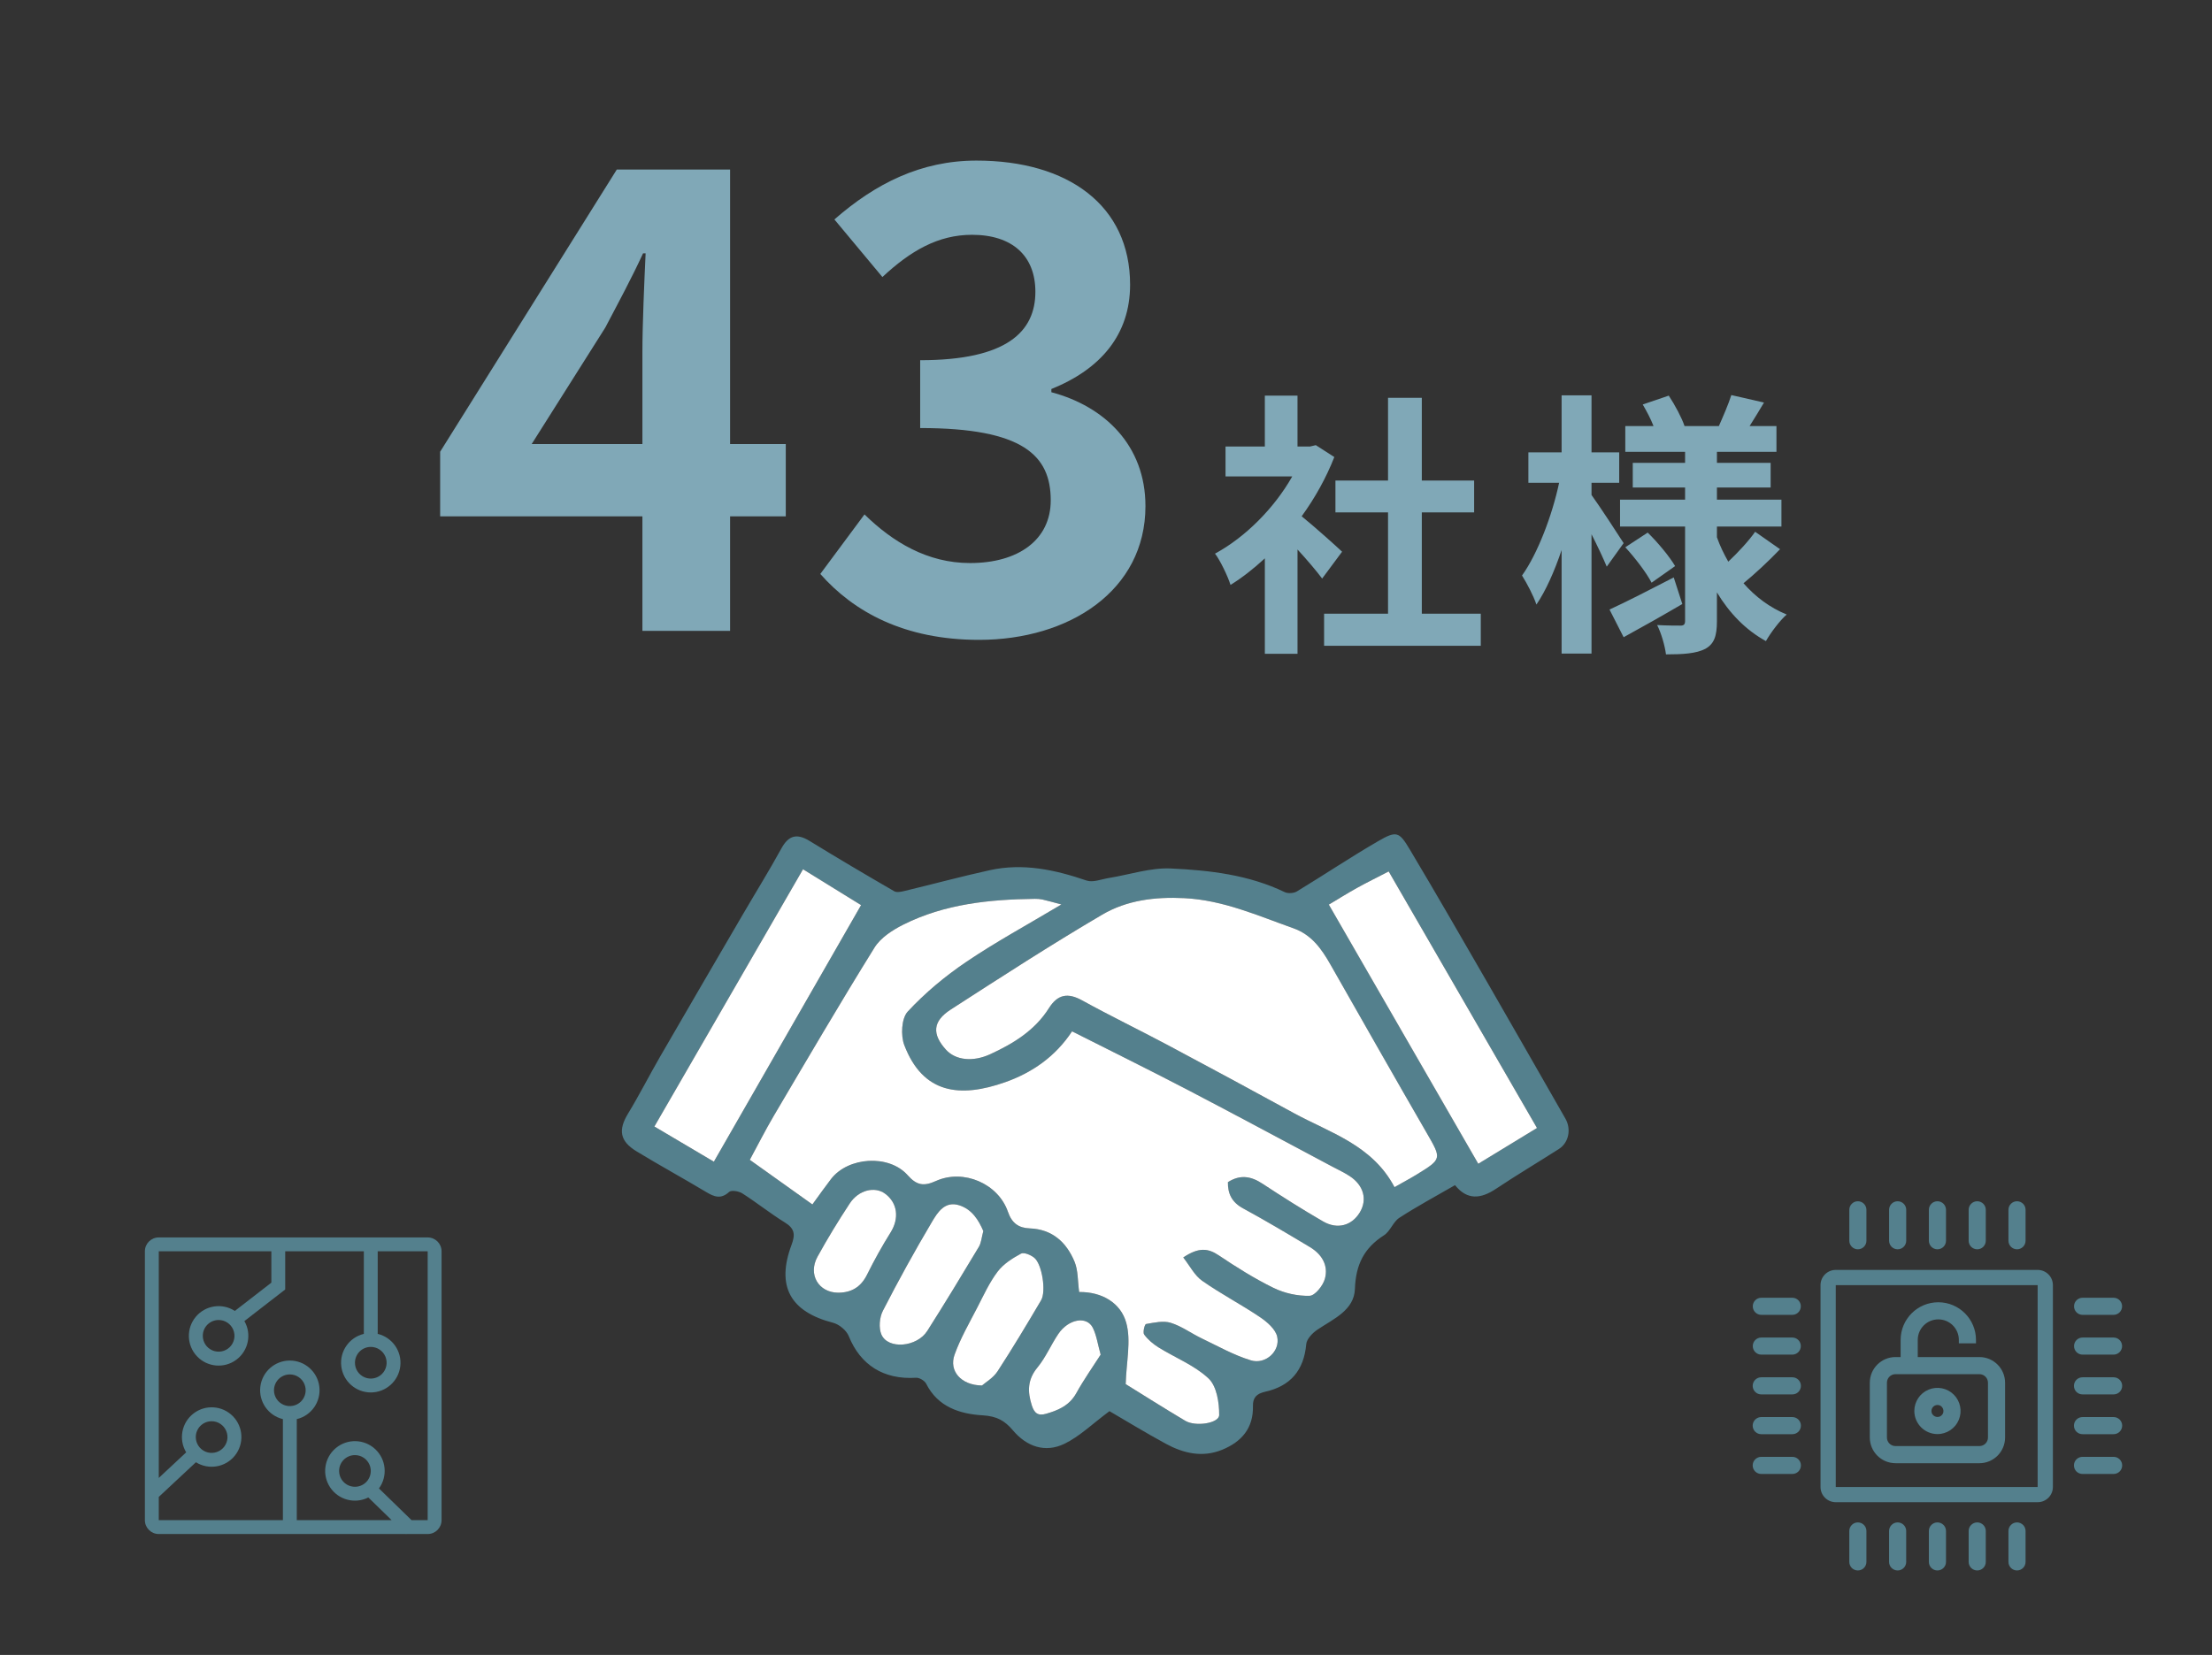
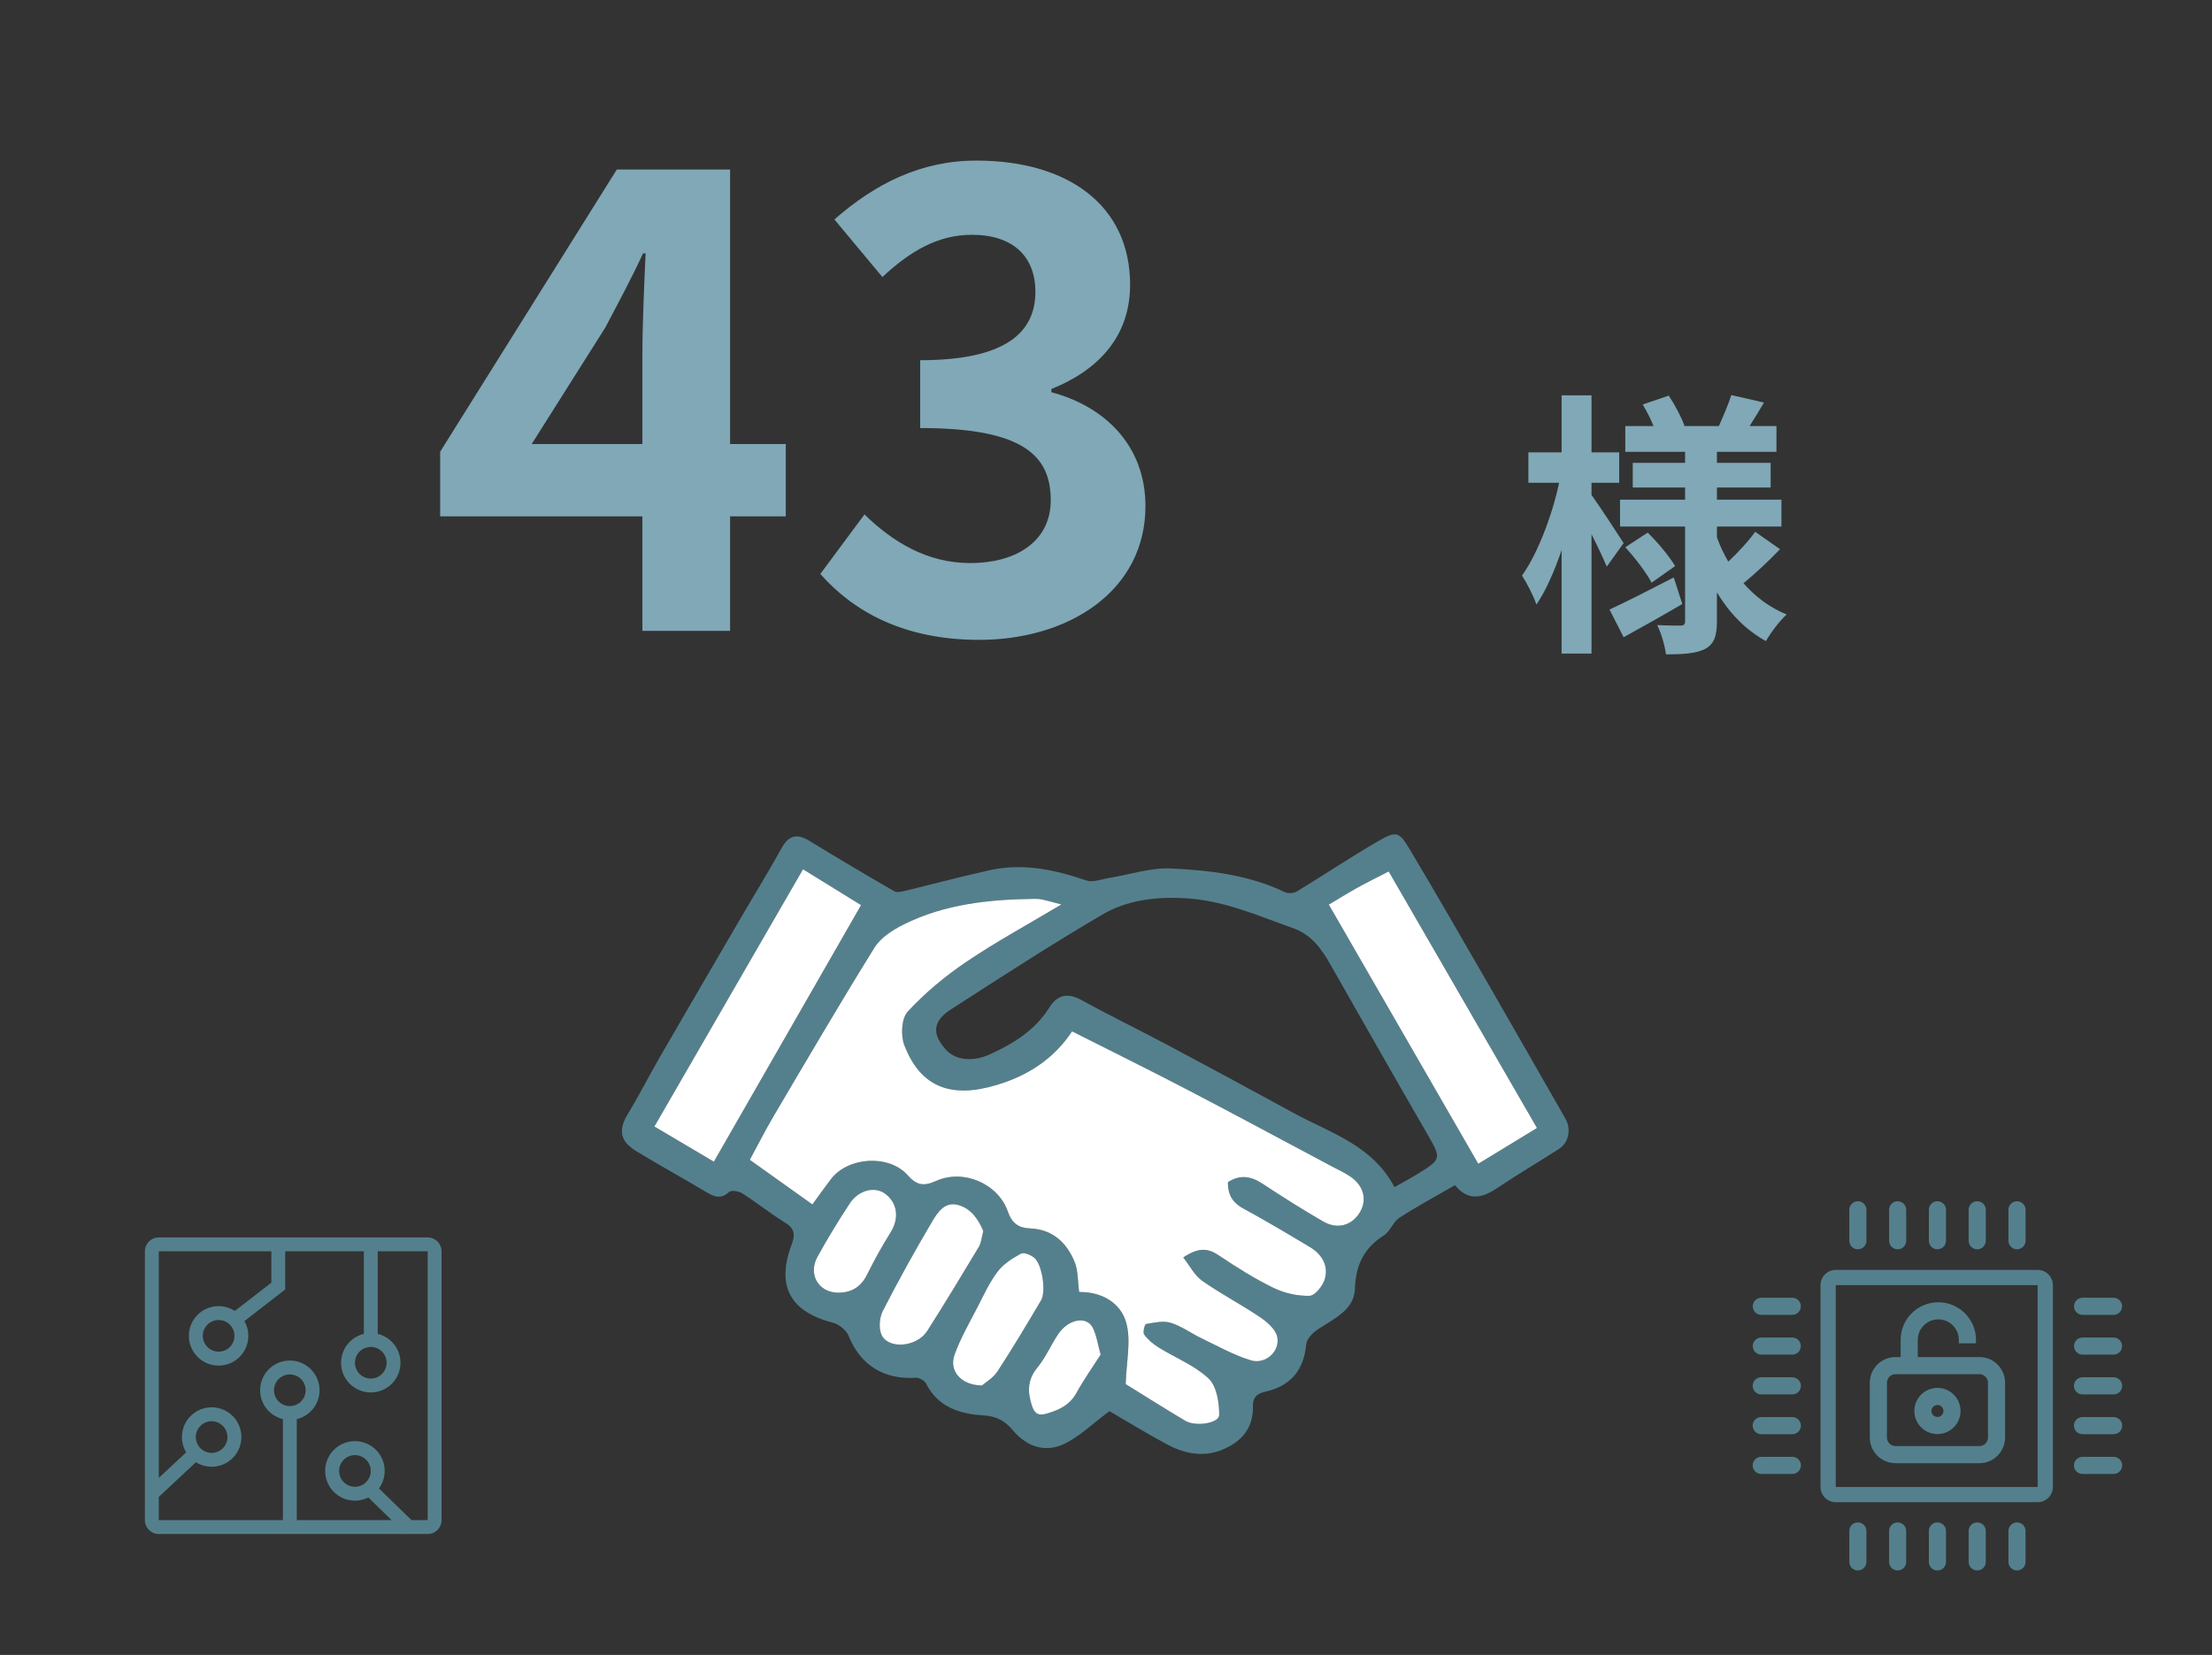
<svg xmlns="http://www.w3.org/2000/svg" id="a" data-name="レイヤー 1" viewBox="0 0 2057.23 1539.57">
  <rect x="0" y="0" width="2057.23" height="1539.57" fill="#333333" stroke="none" />
  <g>
    <g>
-       <path d="m1229.64,538.21c-5.41-7.21-14.16-17.51-22.91-27.03v97.06h-30.38v-88.82c-10.3,9.53-21.11,18.02-31.93,24.72-2.57-8.24-9.78-23.17-14.42-29.09,28.06-15.19,55.1-42.22,71.83-71.83h-62.05v-27.81h36.56v-47.37h30.38v47.37h11.59l5.41-1.29,17.25,11.07c-7.72,19.57-18.02,38.1-30.38,55.1,12.36,10.04,32.18,27.81,37.59,32.96l-18.54,24.97Zm147.53,32.7v29.87h-145.72v-29.87h59.47v-94.23h-48.92v-29.61h48.92v-76.98h31.41v76.98h48.66v29.61h-48.66v94.23h54.84Z" style="fill: #80a8b7;" />
      <path d="m1494.32,527.14c-3.09-7.47-8.5-19.05-14.16-30.12v110.97h-27.81v-96.29c-6.69,19.82-14.68,37.85-23.43,50.72-2.83-8.5-9.01-20.08-13.39-27.03,14.42-20.08,28.06-55.87,34.5-86.25h-28.58v-28.32h30.9v-53.04h27.81v53.04h25.75v28.32h-25.75v11.33c6.95,9.53,25.49,37.85,29.87,44.8l-15.71,21.88Zm70.29,34.76c-18.02,10.56-38.1,21.88-54.58,30.9l-13.13-25.75c15.19-6.95,37.85-18.54,59.73-29.87l7.98,24.72Zm90.88-50.98c-10.81,11.33-23.94,23.43-33.98,31.67,11.07,12.62,24.46,22.66,40.16,29.09-6.44,5.66-14.93,16.99-19.31,24.72-18.79-10.3-33.98-26-45.57-45.31v26.78c0,13.9-2.57,21.11-10.81,25.75-8.5,4.38-20.6,5.15-36.56,5.15-1.03-7.98-4.38-19.82-8.24-27.29,8.75.51,18.79.51,21.88.51s4.12-1.29,4.12-4.38v-87.79h-60.5v-24.97h60.5v-11.33h-48.66v-22.91h48.66v-10.3h-55.61v-23.94h26.26c-2.57-6.69-6.44-13.9-10.04-20.08l24.2-8.24c5.92,9.01,12.1,20.6,14.68,28.32h31.93c3.86-8.75,9.01-20.6,11.59-28.83l30.38,6.95c-4.63,7.72-9.27,15.45-13.39,21.88h24.97v23.94h-55.35v10.3h49.95v22.91h-49.95v11.33h59.99v24.97h-59.99v10.04c2.83,7.98,6.44,15.45,10.56,22.66,9.01-8.5,19.05-19.31,24.97-27.81l23.17,16.22Zm-123.07-15.45c9.53,9.27,20.34,22.4,25.49,31.15l-21.88,15.45c-4.63-9.01-15.19-22.91-24.46-32.96l20.85-13.65Z" style="fill: #80a8b7;" />
    </g>
    <g>
      <path d="m597.46,480.34h-188.1v-60.12l164.29-262.51h105.36v255.37h51.79v67.26h-51.79v106.55h-81.55v-106.55Zm0-67.26v-85.72c0-25.6,1.79-66.07,2.98-91.67h-2.38c-10.71,23.22-22.62,45.24-35.12,69.05l-68.46,108.34h102.98Z" style="fill: #80a8b7;" />
      <path d="m762.93,533.92l41.07-55.36c26.19,25.6,58.34,45.24,98.22,45.24,44.64,0,75-21.43,75-58.34,0-41.67-25.6-67.26-121.43-67.26v-63.1c80.96,0,107.15-26.79,107.15-63.69,0-33.33-21.43-52.98-58.93-52.98-31.55,0-57.15,14.88-83.34,39.29l-44.65-53.57c38.1-33.33,80.36-54.76,132.15-54.76,85.12,0,142.86,41.67,142.86,115.48,0,46.43-27.38,78.57-73.22,97.03v2.98c49.41,13.1,87.5,49.41,87.5,105.96,0,78.58-70.84,124.41-154.77,124.41-69.65,0-116.67-26.19-147.62-61.31Z" style="fill: #80a8b7;" />
    </g>
  </g>
  <g>
    <path d="m1353.21,1102.53c-17.82,10.31-35.24,19.65-51.77,30.37-5.83,3.78-8.45,12.54-14.29,16.28-18.57,11.85-26.26,27.38-27.03,49.85-.68,19.87-19.94,27.91-34.78,37.87-4.6,3.08-10.05,8.69-10.49,13.55-2.17,24.42-14.78,39.08-38.22,44.28-7.86,1.75-11.54,5.43-11.35,13.26.49,20.56-10.5,33.25-28.51,40.66-18.45,7.6-36.12,3.39-52.7-5.63-18.93-10.3-37.33-21.56-52.22-30.23-15.98,11.86-27.78,23.53-41.91,30.36-17.92,8.66-35.1,2.67-47.94-12.57-7.54-8.95-15.05-13.14-27.96-13.9-20.98-1.23-41.7-7.58-52.68-29.44-1.41-2.81-6.32-5.72-9.41-5.53-30.1,1.93-51.75-11.84-62.6-38.77-2.15-5.33-8.88-10.91-14.54-12.37-39.79-10.27-53.08-33.86-38.63-72.55,3.6-9.64,2.87-15.14-6.19-20.74-13.59-8.39-26.13-18.47-39.6-27.09-3.24-2.07-10.2-3.24-12.27-1.35-7.76,7.09-14,4.5-21.5,0-21.42-12.83-43.35-24.81-64.68-37.8-15.65-9.53-17.03-19.95-7.82-35.1,10.48-17.24,19.6-35.29,29.7-52.77,25.42-43.98,51.03-87.85,76.62-131.73,12.09-20.73,24.75-41.15,36.31-62.18,6.79-12.36,14.53-14.09,26.26-6.89,25.99,15.96,52.26,31.47,78.66,46.74,2.46,1.43,6.77.42,10.01-.36,26.3-6.33,52.43-13.4,78.84-19.22,30.92-6.82,60.58-.45,90,9.62,5.97,2.04,13.86-1.25,20.81-2.37,19.26-3.11,38.64-9.73,57.69-8.84,36.09,1.68,72.33,5.87,105.81,21.99,3.04,1.46,8.39,1.11,11.31-.66,25.28-15.33,49.86-31.84,75.43-46.65,17.09-9.91,19.59-9.13,29.45,7.4,24.84,41.61,49,83.64,73.22,125.62,24.01,41.6,47.76,83.34,71.65,125.01,5.57,9.71,3.15,22.32-6.01,28.2-19.44,12.45-39.3,24.24-58.5,37.05-14.09,9.4-26.78,10.88-38.16-3.37Zm-252.75,67.27c14.34-9.6,23.08-8.61,32.97-1.97,16.4,11.02,33.27,21.66,50.99,30.31,10.11,4.94,22.35,7.68,33.52,7.35,5.07-.15,12.45-9.41,14.23-15.8,3.48-12.51-2.87-22.92-13.92-29.52-20.56-12.29-41.13-24.6-62.17-36.03-10.53-5.71-14.26-13.76-14.1-24.39,11.66-7.42,21.7-5.42,32.15,1.46,18.49,12.16,37.21,24.02,56.36,35.09,13.39,7.74,26.75,3.83,34.13-8.35,7.23-11.93,3.68-25.25-9.41-33.82-5.11-3.34-10.71-5.93-16.11-8.8-45.27-24.07-90.4-48.4-135.86-72.1-34.92-18.2-70.26-35.6-106.21-53.76-15.71,23.81-37.54,38.55-61.9,47.19-42.65,15.13-76.78,10.78-94.1-34.3-3.47-9.02-2.65-24.99,3.17-31.28,16.12-17.4,34.85-32.98,54.56-46.31,27.41-18.55,56.65-34.4,88.36-53.34-8.87-2.33-13.24-3.62-17.67-4.6-2.28-.5-4.68-.66-7.02-.63-42.21.52-83.85,4.76-122.23,23.94-10.12,5.06-21.18,12.19-26.91,21.42-32.04,51.58-62.69,104.03-93.57,156.33-7.83,13.27-14.77,27.06-22.39,41.11,20.07,14.31,38.93,27.76,58.2,41.5,6.81-9.31,11.92-16.62,17.35-23.67,15.91-20.65,53.88-23.15,71.26-3.52,8.4,9.48,14.96,10.48,26.3,5.37,25.58-11.52,57.9,2.43,66.92,28.58,3.7,10.71,9.99,15.12,20.32,15.51,20.99.79,34.12,12.94,41.63,30.94,3.42,8.21,2.9,18.06,4.32,28.26,21.12-.27,38.67,10.05,43.81,28.69,4.65,16.83.05,36.21-.54,57,16.16,9.99,35.62,22.35,55.43,34.12,9.63,5.72,31.45,2.28,31.52-5.36.1-11.58-2.3-26.88-9.86-34-13.02-12.28-30.96-19.26-46.54-28.93-5.05-3.14-9.9-7.24-13.38-11.98-1.44-1.95.48-9.55,1.71-9.76,7.58-1.31,16.03-3.3,22.99-1.15,10.13,3.12,19.09,9.85,28.81,14.5,15.09,7.22,29.89,15.63,45.75,20.43,13.67,4.14,27.52-8.6,24.45-22.09-1.59-6.96-9.36-13.65-15.94-18.09-17.56-11.85-36.51-21.68-53.83-33.85-7.12-5-11.48-13.93-17.58-21.69Zm196.46-65.43c7.91-4.48,14.54-7.98,20.9-11.9,23.3-14.34,22.94-14.43,9.04-38.5-30.11-52.13-59.83-104.49-89.6-156.81-8.28-14.55-17.55-27.65-34.42-33.62-33.14-11.73-65.19-26.19-101.43-28-27.23-1.36-53.42,1.89-76.28,15.32-47.8,28.08-94.39,58.26-140.99,88.34-16.86,10.88-17.47,22.89-4.37,37.34,8.93,9.85,24.98,11.6,41.03,4.24,21.67-9.93,41.64-22.19,54.75-42.96,8.06-12.77,17.47-14.55,30.83-7.17,26.31,14.52,53.42,27.6,79.95,41.73,39.02,20.77,77.9,41.8,116.69,62.99,33.89,18.52,73.11,29.68,93.88,69Zm-5.4-293.69c-11.03,5.72-20.3,10.26-29.32,15.26-8.69,4.82-17.12,10.11-26.35,15.59,46.89,81.34,92.43,160.34,138.99,241.1,18.5-11.28,35.88-21.87,54.62-33.29-46.95-81.25-92.35-159.8-137.93-238.67Zm-544.69-2.01c-47.13,81.6-92.84,160.73-138.23,239.32,19.44,11.5,37.04,21.91,55.31,32.72,45.63-79.55,91.15-158.9,136.91-238.68-18.15-11.22-35.14-21.72-53.99-33.36Zm167.68,336.54c-4.36-10.12-10.42-20.07-22.24-23.92-13.43-4.38-20.24,6.51-25.44,15.27-16.08,27.11-31.34,54.75-45.71,82.8-3.16,6.17-4.04,16.04-1.35,22.19,6.13,14.01,32.97,11.75,42.61-3.41,16.41-25.79,32.24-51.94,47.95-78.16,2.3-3.84,2.58-8.89,4.18-14.78Zm-1.21,143.72c3.36-2.97,10.47-7.07,14.47-13.19,14.11-21.63,27.36-43.84,40.5-66.09,4.85-8.21.93-33.35-6.23-39.44-3.19-2.71-9.73-5.45-12.47-3.96-7.96,4.31-16.3,9.59-21.66,16.64-7.61,10.01-12.97,21.8-18.78,33.1-7.51,14.59-15.86,28.96-21.36,44.32-5.36,14.97,5.82,28.38,25.54,28.62Zm-133.74-86.31c12.36-.07,21.1-5.29,26.81-16.78,6.67-13.44,13.99-26.62,21.94-39.34,8.12-13,6.54-27.42-5.18-36.01-9.57-7.02-24.55-3.49-32.82,9.06-10.6,16.11-20.7,32.62-29.98,49.53-9.12,16.6.95,33.39,19.23,33.55Zm244.07,57.6c-2.71-9.7-3.78-17.91-7.26-24.93-5.62-11.35-22.68-8.32-32.18,5.78-6.82,10.13-11.65,21.77-19.34,31.1-9.34,11.33-9.36,22.49-5.22,35.35,2.36,7.32,5.86,9.87,13.43,7.68,11.54-3.35,21.65-7.79,27.98-19.24,6.98-12.62,15.38-24.45,22.59-35.73Z" style="fill: #54808d;" />
    <g>
      <path d="m1100.46,1169.8c6.1,7.76,10.46,16.69,17.58,21.69,17.32,12.17,36.27,22,53.83,33.85,6.58,4.44,14.35,11.14,15.94,18.09,3.08,13.48-10.78,26.23-24.45,22.09-15.86-4.81-30.67-13.22-45.75-20.43-9.72-4.65-18.69-11.38-28.81-14.5-6.96-2.14-15.41-.16-22.99,1.15-1.22.21-3.14,7.81-1.71,9.76,3.48,4.73,8.33,8.84,13.38,11.98,15.58,9.68,33.52,16.66,46.54,28.93,7.55,7.12,9.96,22.42,9.86,34-.07,7.64-21.89,11.08-31.52,5.36-19.81-11.77-39.27-24.13-55.43-34.12.59-20.79,5.18-40.17.54-57-5.14-18.63-22.7-28.96-43.81-28.69-1.42-10.21-.9-20.06-4.32-28.26-7.51-18-20.64-30.15-41.63-30.94-10.33-.39-16.63-4.8-20.32-15.51-9.02-26.15-41.34-40.1-66.92-28.58-11.35,5.11-17.9,4.12-26.3-5.37-17.39-19.63-55.36-17.13-71.26,3.52-5.44,7.06-10.55,14.36-17.35,23.67-19.26-13.74-38.13-27.18-58.2-41.5,7.62-14.05,14.56-27.84,22.39-41.11,30.88-52.3,61.52-104.75,93.57-156.33,5.73-9.23,16.79-16.36,26.91-21.42,38.37-19.18,80.02-23.42,122.23-23.94,2.34-.03,4.74.13,7.02.63,4.44.98,8.8,2.26,17.67,4.6-31.71,18.95-60.95,34.8-88.36,53.34-19.71,13.33-38.43,28.92-54.56,46.31-5.83,6.29-6.64,22.25-3.17,31.28,17.32,45.08,51.45,49.43,94.1,34.3,24.36-8.64,46.19-23.38,61.9-47.19,35.95,18.16,71.29,35.56,106.21,53.76,45.46,23.7,90.59,48.03,135.86,72.1,5.41,2.87,11.01,5.46,16.11,8.8,13.08,8.56,16.63,21.89,9.41,33.82-7.38,12.18-20.74,16.09-34.13,8.35-19.15-11.07-37.87-22.94-56.36-35.09-10.45-6.87-20.49-8.87-32.15-1.46-.16,10.63,3.57,18.68,14.1,24.39,21.04,11.42,41.62,23.73,62.17,36.03,11.04,6.61,17.4,17.01,13.92,29.52-1.78,6.39-9.16,15.66-14.23,15.8-11.17.32-23.41-2.41-33.52-7.35-17.72-8.66-34.58-19.29-50.99-30.31-9.89-6.65-18.63-7.63-32.97,1.97Z" style="fill: #fff;" />
-       <path d="m1296.92,1104.37c-20.77-39.31-59.99-50.48-93.88-69-38.79-21.19-77.68-42.22-116.69-62.99-26.54-14.13-53.64-27.21-79.95-41.73-13.36-7.37-22.77-5.6-30.83,7.17-13.11,20.77-33.08,33.03-54.75,42.96-16.05,7.35-32.09,5.6-41.03-4.24-13.1-14.45-12.5-26.45,4.37-37.34,46.6-30.08,93.18-60.26,140.99-88.34,22.86-13.43,49.05-16.68,76.28-15.32,36.24,1.81,68.28,16.27,101.43,28,16.87,5.97,26.13,19.06,34.42,33.62,29.77,52.33,59.49,104.68,89.6,156.81,13.9,24.07,14.26,24.16-9.04,38.5-6.37,3.92-12.99,7.41-20.9,11.9Z" style="fill: #fff;" />
      <path d="m1291.52,810.68c45.58,78.87,90.98,157.42,137.93,238.67-18.74,11.42-36.12,22.01-54.62,33.29-46.56-80.77-92.1-159.77-138.99-241.1,9.23-5.48,17.66-10.77,26.35-15.59,9.02-5,18.29-9.55,29.32-15.26Z" style="fill: #fff;" />
      <path d="m746.83,808.67c18.85,11.65,35.84,22.15,53.99,33.36-45.76,79.77-91.28,159.13-136.91,238.68-18.26-10.8-35.87-21.22-55.31-32.72,45.39-78.59,91.1-157.72,138.23-239.32Z" style="fill: #fff;" />
      <path d="m914.51,1145.21c-1.59,5.89-1.87,10.94-4.18,14.78-15.71,26.22-31.54,52.37-47.95,78.16-9.64,15.16-36.49,17.42-42.61,3.41-2.69-6.15-1.82-16.01,1.35-22.19,14.38-28.05,29.63-55.69,45.71-82.8,5.2-8.76,12-19.65,25.44-15.27,11.83,3.85,17.89,13.8,22.24,23.92Z" style="fill: #fff;" />
      <path d="m913.3,1288.92c-19.71-.24-30.9-13.65-25.54-28.62,5.5-15.36,13.85-29.73,21.36-44.32,5.81-11.29,11.17-23.08,18.78-33.1,5.36-7.05,13.7-12.33,21.66-16.64,2.74-1.48,9.28,1.25,12.47,3.96,7.16,6.09,11.08,31.22,6.23,39.44-13.13,22.25-26.39,44.46-40.5,66.09-4,6.13-11.11,10.22-14.47,13.19Z" style="fill: #fff;" />
      <path d="m779.56,1202.61c-18.28-.15-28.35-16.95-19.23-33.55,9.29-16.9,19.38-33.41,29.98-49.53,8.26-12.56,23.25-16.08,32.82-9.06,11.72,8.6,13.3,23.02,5.18,36.01-7.95,12.72-15.27,25.9-21.94,39.34-5.71,11.49-14.44,16.71-26.81,16.78Z" style="fill: #fff;" />
      <path d="m1023.64,1260.21c-7.21,11.28-15.61,23.11-22.59,35.73-6.33,11.45-16.44,15.89-27.98,19.24-7.57,2.2-11.07-.36-13.43-7.68-4.14-12.85-4.12-24.02,5.22-35.35,7.7-9.33,12.52-20.97,19.34-31.1,9.49-14.1,26.55-17.12,32.18-5.78,3.48,7.02,4.54,15.23,7.26,24.93Z" style="fill: #fff;" />
    </g>
  </g>
  <path d="m1867.92,1453.02v-28.78c0-2.11.84-4.14,2.33-5.63,1.5-1.5,3.52-2.33,5.63-2.33s4.13.84,5.63,2.33c1.49,1.49,2.33,3.52,2.33,5.63v28.78c0,4.4-3.57,7.96-7.96,7.96s-7.96-3.57-7.96-7.96h0Zm-37.01,0v-28.78c0-2.11.84-4.14,2.33-5.63s3.52-2.33,5.64-2.33,4.13.84,5.63,2.33c1.49,1.49,2.33,3.52,2.33,5.63v28.78c0,4.4-3.57,7.96-7.96,7.96s-7.97-3.57-7.97-7.96h0Zm-37,0v-28.78c0-4.4,3.57-7.96,7.96-7.96s7.97,3.56,7.97,7.96v28.78c0,4.4-3.57,7.96-7.97,7.96s-7.96-3.57-7.96-7.96h0Zm-37,0v-28.78c0-2.11.84-4.14,2.33-5.63s3.52-2.33,5.63-2.33,4.14.84,5.63,2.33c1.49,1.49,2.33,3.52,2.33,5.63v28.78c0,4.4-3.57,7.96-7.97,7.96s-7.96-3.57-7.96-7.96h0Zm-37,0v-28.78c0-2.11.84-4.14,2.33-5.63,1.5-1.5,3.52-2.33,5.63-2.33s4.14.84,5.63,2.33c1.49,1.49,2.33,3.52,2.33,5.63v28.78c0,4.4-3.56,7.96-7.96,7.96s-7.96-3.57-7.96-7.96h0Zm-12.59-55.54c-7.83,0-14.17-6.35-14.17-14.17v-187.76c0-3.76,1.49-7.36,4.15-10.02,2.66-2.66,6.26-4.15,10.02-4.15h187.76c3.76,0,7.37,1.49,10.03,4.15,2.66,2.66,4.15,6.26,4.15,10.02v187.76c0,3.76-1.5,7.36-4.15,10.02-2.66,2.66-6.26,4.15-10.02,4.15h-187.77Zm0-14.17h187.76v-187.76h-187.76v187.76Zm229.56-12.1c-2.13.02-4.17-.8-5.69-2.3-1.51-1.5-2.36-3.53-2.36-5.66s.85-4.16,2.36-5.66c1.51-1.5,3.56-2.32,5.69-2.3h28.78c2.13-.02,4.17.8,5.68,2.3,1.52,1.5,2.36,3.53,2.36,5.66s-.85,4.17-2.36,5.66c-1.51,1.5-3.56,2.32-5.68,2.3h-28.78Zm-298.78,0c-2.13.02-4.17-.8-5.68-2.3-1.52-1.5-2.37-3.53-2.37-5.66s.85-4.16,2.37-5.66c1.51-1.5,3.56-2.32,5.68-2.3h28.78c2.13-.02,4.17.8,5.68,2.3,1.52,1.5,2.36,3.53,2.36,5.66s-.85,4.17-2.36,5.66c-1.51,1.5-3.56,2.32-5.68,2.3h-28.78Zm124.77-10.02c-13.19-.01-23.87-10.7-23.89-23.89v-50.97c.01-13.19,10.7-23.87,23.89-23.88h4.78v-15.93c0-19.35,15.69-35.04,35.04-35.04s35.04,15.69,35.04,35.04v3.19h-15.93v-3.19c0-10.56-8.56-19.12-19.11-19.12s-19.12,8.56-19.12,19.12v15.93h57.34c13.19.01,23.88,10.7,23.89,23.89v50.97c-.02,13.19-10.7,23.88-23.89,23.9h-78.05Zm-7.96-74.86v50.97c0,2.11.84,4.14,2.33,5.63,1.49,1.5,3.52,2.33,5.63,2.33h78.05c4.4,0,7.96-3.57,7.96-7.96v-50.97c0-4.39-3.56-7.96-7.96-7.96h-78.05c-4.4,0-7.96,3.56-7.96,7.96h0Zm181.97,47.88c-2.13.02-4.17-.8-5.69-2.3-1.51-1.5-2.36-3.53-2.36-5.66s.85-4.16,2.36-5.66c1.51-1.5,3.56-2.33,5.69-2.3h28.78c2.13-.02,4.17.81,5.68,2.3,1.52,1.5,2.36,3.53,2.36,5.66s-.85,4.17-2.36,5.66c-1.51,1.5-3.56,2.32-5.68,2.3h-28.78Zm-298.78,0c-2.13.02-4.17-.8-5.68-2.3-1.52-1.5-2.37-3.53-2.37-5.66s.85-4.16,2.37-5.66c1.51-1.5,3.56-2.33,5.68-2.3h28.78c2.13-.02,4.17.81,5.68,2.3,1.52,1.5,2.36,3.53,2.36,5.66s-.85,4.17-2.36,5.66c-1.51,1.5-3.56,2.32-5.68,2.3h-28.78Zm142.29-21.6c0-8.69,5.24-16.54,13.28-19.86,8.03-3.33,17.28-1.49,23.43,4.66,6.15,6.15,7.99,15.4,4.66,23.43-3.33,8.04-11.17,13.27-19.86,13.27-11.87,0-21.49-9.63-21.51-21.5h0Zm15.93,0c0,4.97,6.01,7.46,9.52,3.95,3.51-3.51,1.03-9.52-3.94-9.52-3.08,0-5.58,2.5-5.57,5.58h0Zm140.56-15.41c-2.13.02-4.17-.8-5.69-2.3-1.51-1.5-2.36-3.54-2.36-5.66s.85-4.16,2.36-5.66c1.51-1.5,3.56-2.33,5.69-2.31h28.78c2.13-.02,4.17.81,5.68,2.31,1.52,1.5,2.36,3.53,2.36,5.66s-.85,4.17-2.36,5.66c-1.51,1.5-3.56,2.32-5.68,2.3h-28.78Zm-298.78,0c-2.13.02-4.17-.8-5.68-2.3-1.52-1.5-2.37-3.54-2.37-5.66s.85-4.16,2.37-5.66c1.51-1.5,3.56-2.33,5.68-2.31h28.78c2.13-.02,4.17.81,5.68,2.31,1.52,1.5,2.36,3.53,2.36,5.66s-.85,4.17-2.36,5.66c-1.51,1.5-3.56,2.32-5.68,2.3h-28.78Zm298.78-37c-4.4,0-7.96-3.57-7.96-7.96s3.56-7.96,7.96-7.96h28.78c4.4,0,7.96,3.56,7.96,7.96s-3.57,7.96-7.96,7.96h-28.78Zm-298.78,0c-4.4,0-7.96-3.57-7.96-7.96s3.57-7.96,7.96-7.96h28.78c4.4,0,7.96,3.56,7.96,7.96s-3.57,7.96-7.96,7.96h-28.78Zm298.78-37c-4.4,0-7.96-3.57-7.96-7.96s3.56-7.96,7.96-7.96h28.78c4.4,0,7.96,3.56,7.96,7.96s-3.57,7.96-7.96,7.96h-28.78Zm-298.78,0c-4.4,0-7.96-3.57-7.96-7.96s3.57-7.96,7.96-7.96h28.78c4.4,0,7.96,3.56,7.96,7.96s-3.57,7.96-7.96,7.96h-28.78Zm229.83-68.95v-28.78c0-4.4,3.56-7.96,7.96-7.96s7.96,3.56,7.96,7.96v28.78c0,4.4-3.57,7.96-7.96,7.96s-7.96-3.57-7.96-7.96h0Zm-37.01,0v-28.78c0-4.4,3.57-7.96,7.97-7.96s7.96,3.56,7.96,7.96v28.78c0,2.11-.84,4.13-2.33,5.63-1.5,1.49-3.52,2.33-5.63,2.33s-4.14-.84-5.64-2.33c-1.49-1.5-2.33-3.52-2.33-5.63h0Zm-37,0v-28.78c0-4.4,3.57-7.96,7.96-7.96s7.97,3.56,7.97,7.96v28.78c0,4.4-3.57,7.96-7.97,7.96s-7.96-3.57-7.96-7.96h0Zm-37,0v-28.78c0-4.4,3.57-7.96,7.96-7.96s7.97,3.56,7.97,7.96v28.78c0,4.4-3.57,7.96-7.97,7.96s-7.96-3.57-7.96-7.96h0Zm-37,0v-28.78c0-4.4,3.57-7.96,7.96-7.96s7.96,3.56,7.96,7.96v28.78c0,4.4-3.56,7.96-7.96,7.96s-7.96-3.57-7.96-7.96h0Zm0,0" style="fill: #54808d;" />
  <path d="m377.47,1427.08h-229.82c-7.12,0-12.9-5.78-12.9-12.9v-250.11c0-7.12,5.78-12.9,12.9-12.9h250.12c7.13,0,12.9,5.77,12.9,12.9v250.11c0,7.13-5.77,12.9-12.9,12.9h-19.84l-.22.23-.23-.23Zm20.29-12.9v-250.11h-46.47v76.82c13.62,3.27,22.64,16.21,20.99,30.11-1.64,13.91-13.44,24.38-27.44,24.38s-25.79-10.48-27.44-24.38c-1.64-13.91,7.37-26.85,20.99-30.11v-76.82h-73.13v35.51l-37.96,29.41c6.97,12.15,3.75,27.6-7.5,35.96-11.25,8.36-26.97,6.98-36.59-3.21-9.62-10.18-10.11-25.96-1.13-36.72,8.98-10.76,24.58-13.1,36.33-5.46l33.97-26.31v-29.19h-104.72v210.87l25.5-23.81c-7.22-12.01-4.32-27.53,6.75-36.11,11.08-8.59,26.83-7.53,36.66,2.46,9.83,10,10.63,25.76,1.86,36.69-8.77,10.93-24.33,13.58-36.22,6.16l-34.55,32.25v21.59h115.45v-93.96c-13.62-3.27-22.63-16.21-20.99-30.11,1.65-13.91,13.44-24.38,27.44-24.38s25.79,10.48,27.44,24.38c1.65,13.91-7.37,26.85-20.99,30.11v93.97h88.22l-21.67-21.09c-12.52,6.32-27.79,2.28-35.54-9.41-7.75-11.69-5.54-27.33,5.15-36.4,10.7-9.08,26.48-8.72,36.76.82,10.27,9.55,11.78,25.27,3.51,36.6l30.29,29.48h15.05Zm-82.38-45.77c0,5.96,3.58,11.33,9.09,13.61,5.51,2.28,11.85,1.02,16.06-3.19,4.22-4.22,5.48-10.56,3.19-16.06-2.28-5.51-7.65-9.1-13.61-9.1-8.14,0-14.73,6.59-14.73,14.73h0Zm-133.29-31.52c0,5.96,3.59,11.33,9.09,13.61,5.51,2.28,11.84,1.02,16.06-3.19,4.22-4.21,5.48-10.55,3.19-16.05-2.28-5.51-7.65-9.1-13.61-9.1-3.91,0-7.66,1.56-10.42,4.32-2.76,2.76-4.31,6.51-4.31,10.42h0Zm72.72-43.55c0,5.96,3.59,11.33,9.1,13.61,5.51,2.28,11.84,1.02,16.06-3.19,4.21-4.22,5.47-10.55,3.19-16.06-2.28-5.51-7.65-9.1-13.61-9.09-3.91,0-7.65,1.55-10.42,4.31-2.76,2.76-4.31,6.51-4.31,10.42h0Zm75.3-25.59c0,5.96,3.59,11.33,9.09,13.61,5.51,2.28,11.85,1.02,16.06-3.19,4.22-4.22,5.48-10.55,3.2-16.06-2.28-5.51-7.66-9.1-13.61-9.1-3.91,0-7.66,1.55-10.42,4.32s-4.31,6.51-4.31,10.42h0Zm-141.51-25.04c0,5.96,3.59,11.33,9.1,13.61,5.51,2.28,11.84,1.02,16.06-3.19,4.21-4.21,5.47-10.55,3.19-16.06-2.28-5.5-7.65-9.09-13.61-9.09-3.91,0-7.66,1.55-10.42,4.31-2.77,2.77-4.32,6.52-4.32,10.42h0Zm0,0" style="fill: #54808d;" />
</svg>